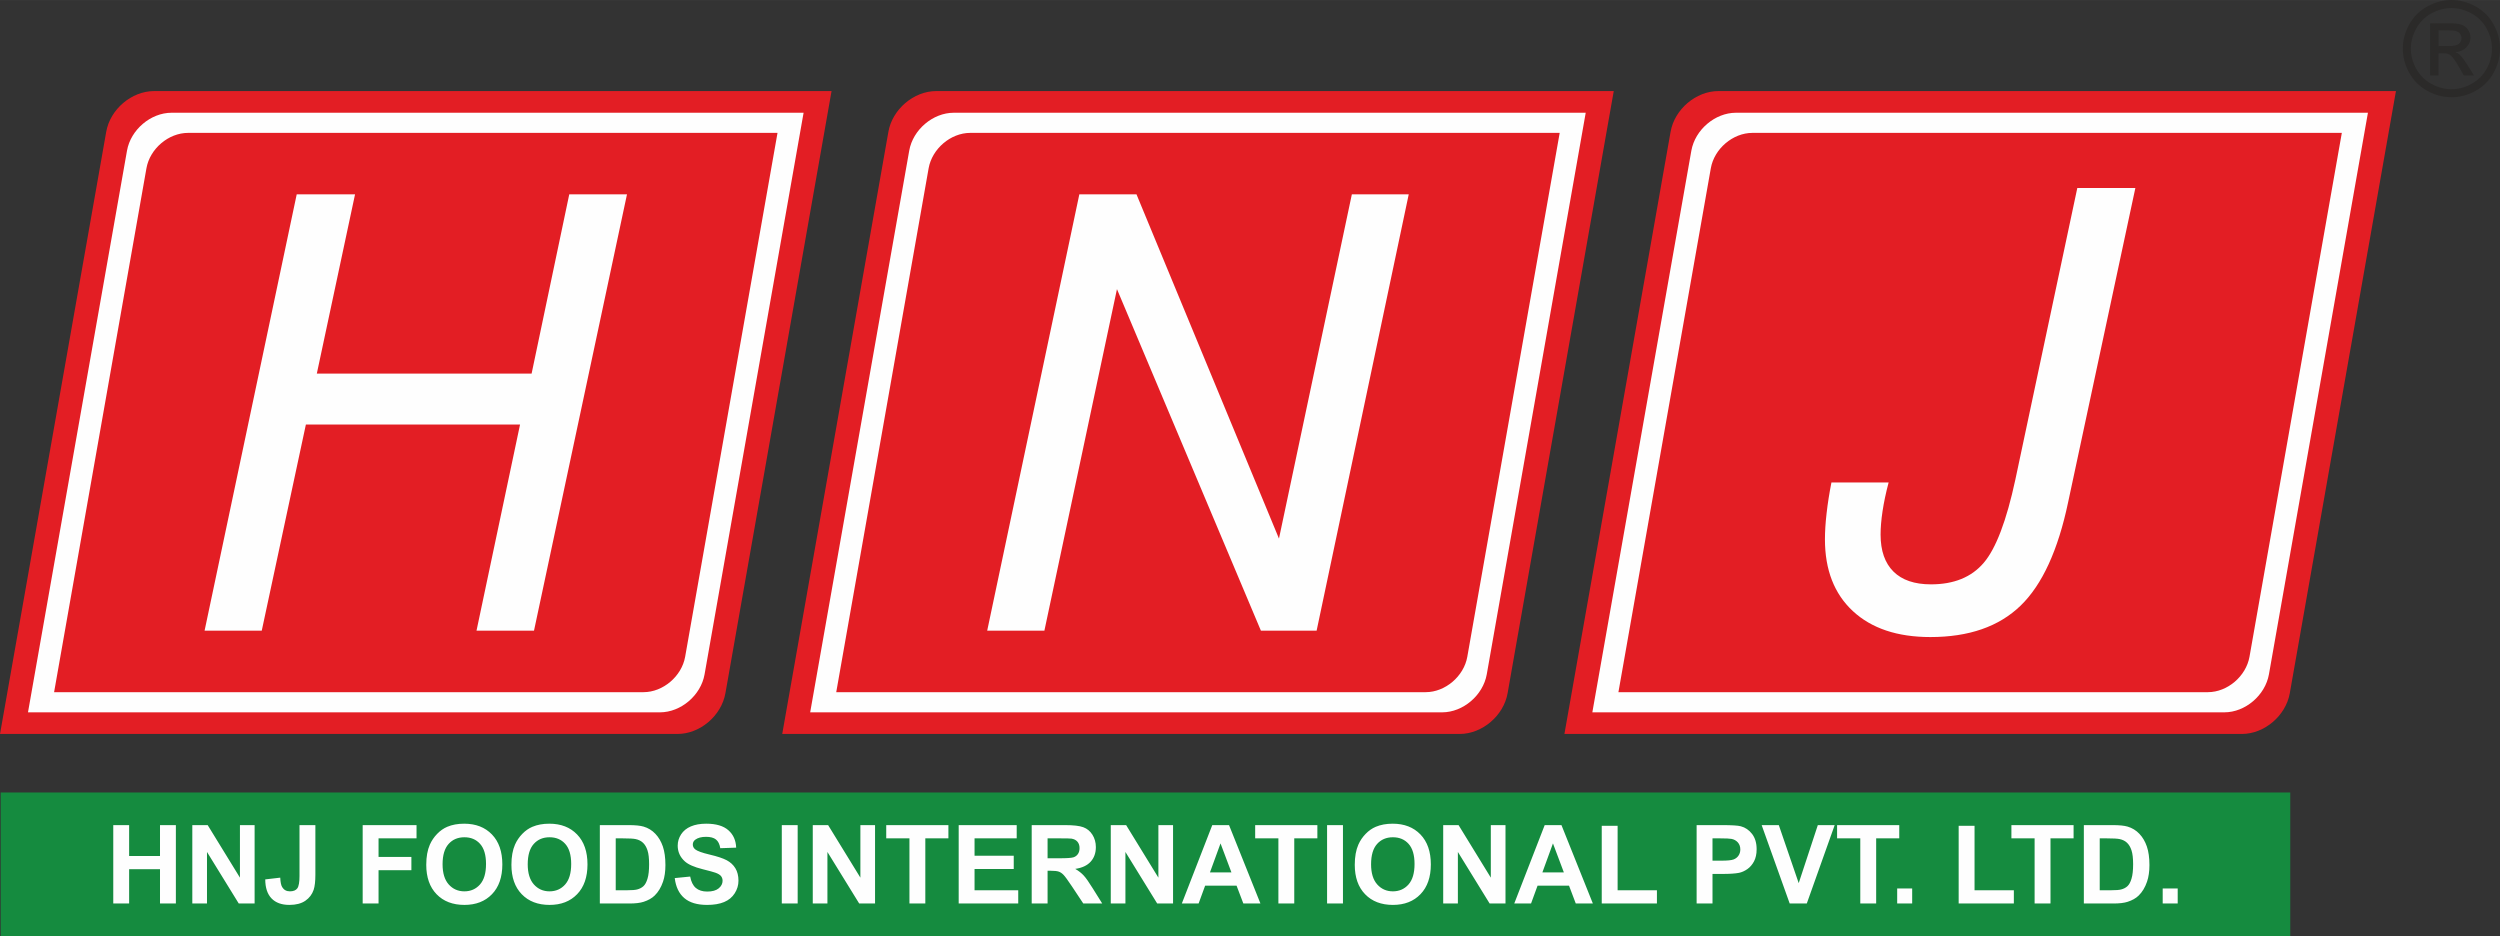
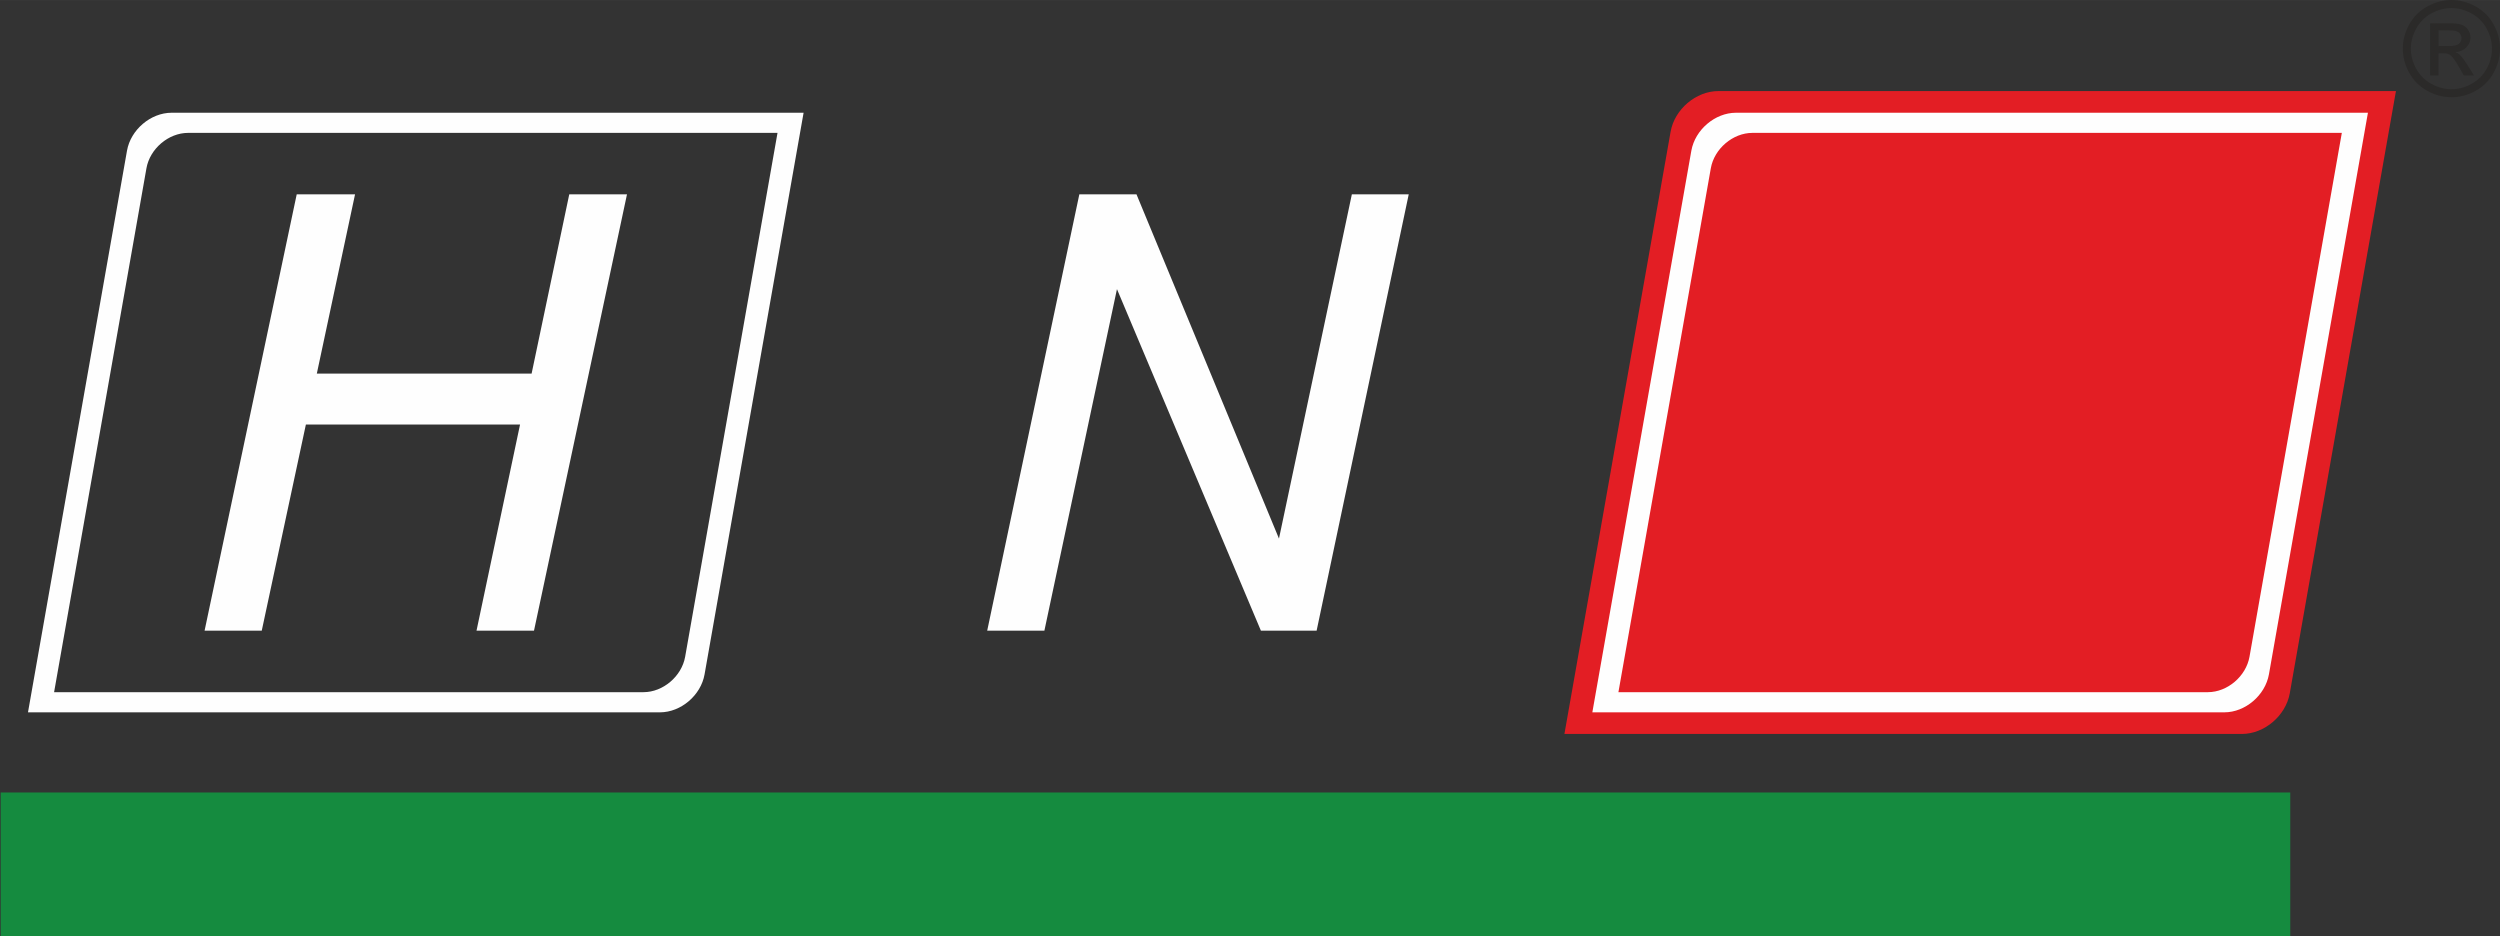
<svg xmlns="http://www.w3.org/2000/svg" xml:space="preserve" width="22.86mm" height="8.56mm" version="1.1" style="shape-rendering:geometricPrecision; text-rendering:geometricPrecision; image-rendering:optimizeQuality; fill-rule:evenodd; clip-rule:evenodd" viewBox="0 0 2285.98 855.96">
  <rect x="0" y="0" width="2285.98" height="855.96" fill="#333333" stroke="none" />
  <defs>
    <style type="text/css">
   
    .fil1 {fill:#FEFEFE;fill-rule:nonzero}
    .fil3 {fill:#2B2A29;fill-rule:nonzero}
    .fil0 {fill:#E31E24;fill-rule:nonzero}
    .fil2 {fill:#158B3F;fill-rule:nonzero}
   
  </style>
  </defs>
  <g id="Layer_x0020_1">
    <g id="_1978107157440">
      <path class="fil0" d="M2093.76 633.91c-3.65,20.52 -23.22,37.19 -43.77,37.19l-619.55 0c0,0 0,0 0.06,0l97.07 -550.62c3.64,-20.55 23.19,-37.22 43.74,-37.22l619.52 0 -97.07 550.65z" />
-       <path class="fil0" d="M1378.53 633.91c-3.64,20.52 -23.22,37.19 -43.77,37.19l-619.53 0c0,0 0,0 0.04,0l97.07 -550.62c3.62,-20.55 23.19,-37.22 43.74,-37.22l619.52 0 -97.07 550.65z" />
-       <path class="fil0" d="M663.3 633.91c-3.64,20.52 -23.17,37.19 -43.76,37.19l-619.54 0c0,0 0,0 0.02,0l97.11 -550.62c3.6,-20.55 23.18,-37.22 43.78,-37.22l619.46 0 -97.07 550.65z" />
      <path class="fil1" d="M156.94 103.07c-19.16,0 -37.41,15.52 -40.81,34.67l-90.54 513.6 577.84 0c19.17,0 37.45,-15.54 40.82,-34.72l90.55 -513.55 -577.86 0zm469.55 497.47l0 0c-3.17,17.86 -20.22,32.36 -38.08,32.36l-538.95 0 84.44 -479.03c3.16,-17.9 20.19,-32.38 38.08,-32.38l538.97 0 -84.46 479.05z" />
-       <path class="fil1" d="M872.17 103.07c-19.16,0 -37.41,15.52 -40.78,34.67l-90.57 513.6 577.83 0c19.17,0 37.41,-15.54 40.83,-34.72l90.49 -513.55 -577.8 0zm469.52 497.47l0 0c-3.14,17.86 -20.19,32.36 -38.05,32.36l-538.99 0 84.48 -479.03c3.18,-17.9 20.19,-32.38 38.05,-32.38l538.99 0 -84.48 479.05z" />
      <path class="fil1" d="M1587.38 103.07c-19.14,0 -37.39,15.52 -40.82,34.67l-90.54 513.6 577.86 0c19.15,0 37.4,-15.54 40.81,-34.72l90.53 -513.55 -577.84 0zm469.54 497.47l0 0c-3.19,17.86 -20.19,32.36 -38.06,32.36l-538.99 0 84.49 -479.03c3.14,-17.9 20.18,-32.38 38.05,-32.38l538.94 0 -84.43 479.05z" />
      <polygon class="fil1" points="187.06,576.69 271.31,177.7 324.65,177.7 289.7,341.58 486.1,341.58 520.52,177.7 573.31,177.7 488.28,576.69 435.71,576.69 475.53,388.16 279.7,388.16 239.34,576.69 " />
      <polygon class="fil1" points="902.68,576.69 986.93,177.7 1039.2,177.7 1169.48,492.46 1236.12,177.7 1288.13,177.7 1203.9,576.69 1152.97,576.69 1021.34,264.36 954.98,576.69 " />
-       <path class="fil1" d="M1674.65 441.13l52.3 0c-2.59,9.76 -4.4,18.54 -5.58,26.39 -1.18,7.87 -1.78,14.95 -1.78,21.27 0,14.81 3.95,26.08 11.8,33.86 7.85,7.77 19.27,11.66 34.29,11.66 20.93,0 37.01,-6.54 48.19,-19.65 11.2,-13.1 20.87,-38.52 28.98,-76.26l56.62 -266.51 53.09 0 -61.49 287.37c-9.21,43.88 -23.7,75.41 -43.45,94.53 -19.79,19.16 -47.3,28.71 -82.5,28.71 -30.16,0 -53.77,-7.9 -70.82,-23.68 -17.06,-15.79 -25.59,-37.7 -25.59,-65.68 0,-7.05 0.49,-14.97 1.5,-23.71 0.97,-8.77 2.46,-18.21 4.44,-28.3z" />
      <polygon class="fil2" points="2094.2,855.94 0.63,855.94 0.63,724.63 2094.2,724.63 " />
-       <path class="fil1" d="M103.57 826.13l0 -71.67 14.51 0 0 28.22 28.23 0 0 -28.22 14.51 0 0 71.67 -14.51 0 0 -31.34 -28.23 0 0 31.34 -14.51 0zm72.28 0l0 -71.67 14.06 0 29.49 48.03 0 -48.03 13.42 0 0 71.67 -14.51 0 -29.04 -47.12 0 47.12 -13.42 0zm98.02 -71.67l14.51 0 0 45.41c0,5.94 -0.51,10.51 -1.56,13.71 -1.4,4.17 -3.94,7.53 -7.62,10.06 -3.68,2.52 -8.54,3.79 -14.57,3.79 -7.07,0 -12.52,-1.97 -16.32,-5.92 -3.82,-3.96 -5.74,-9.77 -5.77,-17.41l13.72 -1.6c0.16,4.09 0.74,6.98 1.77,8.67 1.56,2.56 3.91,3.85 7.08,3.85 3.19,0 5.45,-0.92 6.78,-2.78 1.32,-1.83 1.98,-5.65 1.98,-11.45l0 -46.33zm57.76 71.67l0 -71.67 49.25 0 0 12.11 -34.73 0 0 17.01 30.02 0 0 12.11 -30.02 0 0 30.44 -14.52 0zm58.14 -35.4c0,-7.31 1.1,-13.46 3.29,-18.42 1.62,-3.66 3.85,-6.94 6.67,-9.84 2.83,-2.91 5.91,-5.07 9.26,-6.48 4.47,-1.89 9.63,-2.83 15.47,-2.83 10.58,0 19.02,3.27 25.37,9.84 6.35,6.57 9.51,15.7 9.51,27.39 0,11.6 -3.15,20.68 -9.44,27.21 -6.29,6.56 -14.72,9.83 -25.24,9.83 -10.66,0 -19.16,-3.26 -25.45,-9.78 -6.29,-6.51 -9.44,-15.48 -9.44,-26.92zm14.92 -0.49c0,8.13 1.89,14.28 5.63,18.48 3.75,4.19 8.53,6.3 14.31,6.3 5.79,0 10.52,-2.09 14.24,-6.24 3.71,-4.18 5.55,-10.41 5.55,-18.74 0,-8.22 -1.8,-14.37 -5.42,-18.4 -3.6,-4.05 -8.38,-6.07 -14.37,-6.07 -5.98,0 -10.8,2.05 -14.45,6.14 -3.66,4.1 -5.49,10.27 -5.49,18.53zm62.95 0.49c0,-7.31 1.1,-13.46 3.28,-18.42 1.62,-3.66 3.85,-6.94 6.67,-9.84 2.82,-2.91 5.91,-5.07 9.27,-6.48 4.46,-1.89 9.62,-2.83 15.46,-2.83 10.58,0 19.02,3.27 25.37,9.84 6.35,6.57 9.51,15.7 9.51,27.39 0,11.6 -3.14,20.68 -9.44,27.21 -6.29,6.56 -14.71,9.83 -25.24,9.83 -10.66,0 -19.15,-3.26 -25.44,-9.78 -6.29,-6.51 -9.44,-15.48 -9.44,-26.92zm14.91 -0.49c0,8.13 1.89,14.28 5.64,18.48 3.76,4.19 8.52,6.3 14.3,6.3 5.78,0 10.53,-2.09 14.25,-6.24 3.7,-4.18 5.55,-10.41 5.55,-18.74 0,-8.22 -1.8,-14.37 -5.42,-18.4 -3.61,-4.05 -8.4,-6.07 -14.38,-6.07 -5.98,0 -10.8,2.05 -14.46,6.14 -3.65,4.1 -5.48,10.27 -5.48,18.53zm65.95 -35.78l26.39 0c5.96,0 10.5,0.44 13.62,1.36 4.19,1.24 7.79,3.44 10.78,6.61 3,3.15 5.26,7.02 6.84,11.61 1.54,4.57 2.33,10.23 2.33,16.93 0,5.91 -0.73,10.99 -2.2,15.25 -1.79,5.22 -4.34,9.45 -7.66,12.67 -2.5,2.45 -5.89,4.35 -10.14,5.72 -3.19,1.02 -7.45,1.52 -12.78,1.52l-27.18 0 0 -71.67zm14.52 12.11l0 47.44 10.76 0c4.01,0 6.92,-0.23 8.71,-0.68 2.34,-0.59 4.28,-1.59 5.82,-2.99 1.55,-1.4 2.8,-3.69 3.77,-6.91 0.99,-3.19 1.46,-7.58 1.46,-13.13 0,-5.53 -0.47,-9.77 -1.46,-12.74 -0.97,-2.97 -2.34,-5.27 -4.09,-6.94 -1.76,-1.65 -3.97,-2.79 -6.68,-3.37 -2,-0.45 -5.95,-0.68 -11.82,-0.68l-6.47 0zm53.96 36.33l14.12 -1.4c0.86,4.72 2.56,8.18 5.14,10.4 2.58,2.21 6.07,3.32 10.46,3.32 4.64,0 8.14,-0.99 10.49,-2.95 2.36,-1.97 3.54,-4.28 3.54,-6.91 0,-1.7 -0.5,-3.14 -1.48,-4.35 -0.99,-1.17 -2.72,-2.21 -5.19,-3.07 -1.69,-0.6 -5.53,-1.65 -11.53,-3.15 -7.73,-1.93 -13.15,-4.3 -16.27,-7.12 -4.39,-3.95 -6.57,-8.77 -6.57,-14.46 0,-3.66 1.04,-7.09 3.09,-10.28 2.07,-3.18 5.03,-5.61 8.92,-7.27 3.89,-1.67 8.57,-2.5 14.06,-2.5 8.97,0 15.72,1.98 20.24,5.96 4.54,3.99 6.91,9.3 7.15,15.95l-14.52 0.5c-0.61,-3.69 -1.94,-6.35 -3.96,-7.97 -2.02,-1.62 -5.05,-2.43 -9.08,-2.43 -4.18,0 -7.45,0.86 -9.8,2.6 -1.52,1.12 -2.29,2.59 -2.29,4.47 0,1.7 0.72,3.16 2.16,4.36 1.82,1.54 6.24,3.15 13.26,4.82 7.02,1.64 12.21,3.39 15.56,5.15 3.38,1.79 6.01,4.2 7.91,7.29 1.9,3.09 2.86,6.89 2.86,11.42 0,4.1 -1.14,7.95 -3.43,11.54 -2.28,3.59 -5.51,6.25 -9.67,7.99 -4.17,1.75 -9.38,2.62 -15.6,2.62 -9.06,0 -16.02,-2.09 -20.87,-6.28 -4.85,-4.16 -7.74,-10.25 -8.7,-18.25zm97.89 23.23l0 -71.67 14.52 0 0 71.67 -14.52 0zm28.32 0l0 -71.67 14.04 0 29.5 48.03 0 -48.03 13.41 0 0 71.67 -14.5 0 -29.05 -47.12 0 47.12 -13.4 0zm88.4 0l0 -59.56 -21.22 0 0 -12.11 56.85 0 0 12.11 -21.11 0 0 59.56 -14.52 0zm45.03 0l0 -71.67 53.05 0 0 12.11 -38.54 0 0 15.91 35.83 0 0 12.11 -35.83 0 0 19.42 39.94 0 0 12.12 -54.45 0zm66.76 0l0 -71.67 30.48 0c7.67,0 13.23,0.64 16.71,1.93 3.48,1.28 6.25,3.57 8.33,6.85 2.09,3.31 3.15,7.06 3.15,11.3 0,5.39 -1.57,9.83 -4.73,13.33 -3.15,3.5 -7.86,5.71 -14.13,6.62 3.13,1.82 5.69,3.82 7.71,6.01 2.04,2.19 4.77,6.08 8.21,11.64l8.75 13.99 -17.31 0 -10.38 -15.65c-3.72,-5.56 -6.27,-9.07 -7.65,-10.51 -1.38,-1.43 -2.82,-2.43 -4.36,-2.97 -1.55,-0.54 -3.98,-0.81 -7.33,-0.81l-2.93 0 0 29.94 -14.52 0zm14.52 -41.35l10.71 0c6.94,0 11.26,-0.3 13,-0.89 1.72,-0.57 3.08,-1.59 4.05,-3.03 0.99,-1.43 1.47,-3.23 1.47,-5.39 0,-2.42 -0.65,-4.35 -1.94,-5.85 -1.28,-1.49 -3.1,-2.42 -5.44,-2.8 -1.18,-0.17 -4.7,-0.25 -10.55,-0.25l-11.3 0 0 18.21zm57.78 41.35l0 -71.67 14.05 0 29.49 48.03 0 -48.03 13.41 0 0 71.67 -14.5 0 -29.05 -47.12 0 47.12 -13.4 0zm136.85 0l-15.63 0 -6.2 -16.32 -28.73 0 -5.97 16.32 -15.34 0 27.83 -71.67 15.33 0 28.71 71.67zm-26.52 -28.43l-9.97 -26.52 -9.67 26.52 19.64 0zm42.94 28.43l0 -59.56 -21.23 0 0 -12.11 56.87 0 0 12.11 -21.13 0 0 59.56 -14.51 0zm44.52 0l0 -71.67 14.52 0 0 71.67 -14.52 0zm25.32 -35.4c0,-7.31 1.1,-13.46 3.28,-18.42 1.62,-3.66 3.85,-6.94 6.67,-9.84 2.82,-2.91 5.91,-5.07 9.27,-6.48 4.46,-1.89 9.62,-2.83 15.46,-2.83 10.58,0 19.02,3.27 25.37,9.84 6.34,6.57 9.51,15.7 9.51,27.39 0,11.6 -3.14,20.68 -9.44,27.21 -6.29,6.56 -14.71,9.83 -25.24,9.83 -10.66,0 -19.15,-3.26 -25.44,-9.78 -6.3,-6.51 -9.44,-15.48 -9.44,-26.92zm14.91 -0.49c0,8.13 1.89,14.28 5.64,18.48 3.75,4.19 8.52,6.3 14.3,6.3 5.78,0 10.53,-2.09 14.25,-6.24 3.7,-4.18 5.55,-10.41 5.55,-18.74 0,-8.22 -1.81,-14.37 -5.42,-18.4 -3.61,-4.05 -8.4,-6.07 -14.38,-6.07 -5.98,0 -10.8,2.05 -14.46,6.14 -3.65,4.1 -5.48,10.27 -5.48,18.53zm65.95 35.89l0 -71.67 14.05 0 29.49 48.03 0 -48.03 13.42 0 0 71.67 -14.51 0 -29.03 -47.12 0 47.12 -13.42 0zm136.85 0l-15.63 0 -6.18 -16.32 -28.75 0 -5.96 16.32 -15.35 0 27.83 -71.67 15.33 0 28.71 71.67zm-26.52 -28.43l-9.97 -26.52 -9.67 26.52 19.64 0zm34.64 28.43l0 -71.07 14.52 0 0 58.95 35.94 0 0 12.12 -50.46 0zm86.76 0l0 -71.67 23.21 0c8.8,0 14.52,0.34 17.18,1.06 4.11,1.08 7.54,3.43 10.32,7.02 2.77,3.6 4.16,8.26 4.16,13.97 0,4.41 -0.81,8.1 -2.39,11.1 -1.6,2.99 -3.62,5.35 -6.08,7.07 -2.45,1.7 -4.95,2.83 -7.49,3.39 -3.45,0.68 -8.44,1.03 -14.98,1.03l-9.41 0 0 27.03 -14.52 0zm14.52 -59.56l0 20.41 7.89 0c5.7,0 9.47,-0.37 11.39,-1.13 1.93,-0.74 3.43,-1.91 4.51,-3.53 1.08,-1.6 1.64,-3.46 1.64,-5.59 0,-2.62 -0.77,-4.78 -2.29,-6.48 -1.53,-1.7 -3.46,-2.76 -5.81,-3.2 -1.71,-0.32 -5.17,-0.48 -10.38,-0.48l-6.95 0zm70.58 59.56l-25.63 -71.67 15.68 0 18.2 53.05 17.47 -53.05 15.42 0 -25.5 71.67 -15.64 0zm64.55 0l0 -59.56 -21.21 0 0 -12.11 56.85 0 0 12.11 -21.12 0 0 59.56 -14.52 0zm33.74 0l0 -13.72 13.71 0 0 13.72 -13.71 0zm56.22 0l0 -71.07 14.52 0 0 58.95 35.94 0 0 12.12 -50.46 0zm69.44 0l0 -59.56 -21.22 0 0 -12.11 56.86 0 0 12.11 -21.12 0 0 59.56 -14.52 0zm45.03 -71.67l26.4 0c5.95,0 10.48,0.44 13.61,1.36 4.18,1.24 7.79,3.44 10.78,6.61 3,3.15 5.27,7.02 6.83,11.61 1.56,4.57 2.35,10.23 2.35,16.93 0,5.91 -0.74,10.99 -2.21,15.25 -1.78,5.22 -4.34,9.45 -7.66,12.67 -2.5,2.45 -5.88,4.35 -10.14,5.72 -3.19,1.02 -7.44,1.52 -12.78,1.52l-27.18 0 0 -71.67zm14.51 12.11l0 47.44 10.77 0c4.02,0 6.92,-0.23 8.7,-0.68 2.36,-0.59 4.29,-1.59 5.83,-2.99 1.55,-1.4 2.81,-3.69 3.77,-6.91 0.98,-3.19 1.47,-7.58 1.47,-13.13 0,-5.53 -0.49,-9.77 -1.47,-12.74 -0.96,-2.97 -2.34,-5.27 -4.09,-6.94 -1.75,-1.65 -3.97,-2.79 -6.67,-3.37 -2,-0.45 -5.96,-0.68 -11.83,-0.68l-6.48 0zm57.58 59.56l0 -13.72 13.72 0 0 13.72 -13.72 0z" />
      <path class="fil3" d="M2241.59 0c7.46,0 14.73,1.92 21.86,5.76 7.09,3.82 12.64,9.31 16.6,16.42 3.96,7.14 5.95,14.57 5.95,22.29 0,7.67 -1.95,15.04 -5.87,22.1 -3.9,7.07 -9.38,12.56 -16.43,16.46 -7.05,3.92 -14.43,5.88 -22.11,5.88 -7.69,0 -15.08,-1.96 -22.13,-5.88 -7.06,-3.9 -12.55,-9.39 -16.47,-16.46 -3.92,-7.06 -5.88,-14.43 -5.88,-22.1 0,-7.72 1.98,-15.15 5.96,-22.29 4,-7.11 9.55,-12.6 16.65,-16.42 7.11,-3.84 14.39,-5.76 21.87,-5.76zm0 7.37c-6.25,0 -12.34,1.6 -18.26,4.8 -5.91,3.2 -10.53,7.79 -13.86,13.73 -3.34,5.95 -5.01,12.14 -5.01,18.57 0,6.42 1.65,12.55 4.93,18.42 3.28,5.86 7.86,10.45 13.74,13.73 5.9,3.28 12.04,4.92 18.46,4.92 6.39,0 12.55,-1.64 18.43,-4.92 5.89,-3.28 10.48,-7.87 13.73,-13.73 3.26,-5.87 4.89,-12 4.89,-18.42 0,-6.43 -1.66,-12.62 -4.99,-18.57 -3.32,-5.94 -7.94,-10.53 -13.87,-13.73 -5.92,-3.2 -12,-4.8 -18.19,-4.8zm-19.52 61.63l0 -47.77 16.45 0c5.62,0 9.68,0.45 12.2,1.34 2.53,0.87 4.52,2.41 6.03,4.62 1.49,2.19 2.23,4.52 2.23,7 0,3.47 -1.24,6.53 -3.75,9.1 -2.5,2.59 -5.81,4.04 -9.96,4.36 1.69,0.71 3.06,1.55 4.06,2.53 1.93,1.88 4.28,5.03 7.07,9.48l5.83 9.34 -9.36 0 -4.27 -7.52c-3.33,-5.93 -6.04,-9.64 -8.09,-11.13 -1.41,-1.09 -3.46,-1.63 -6.18,-1.61l-4.54 0 0 20.26 -7.72 0zm7.72 -26.89l9.37 0c4.48,0 7.53,-0.67 9.17,-1.99 1.62,-1.34 2.45,-3.1 2.45,-5.27 0,-1.41 -0.41,-2.68 -1.19,-3.79 -0.79,-1.12 -1.86,-1.94 -3.25,-2.48 -1.41,-0.55 -3.99,-0.83 -7.77,-0.83l-8.78 0 0 14.36z" />
    </g>
  </g>
</svg>